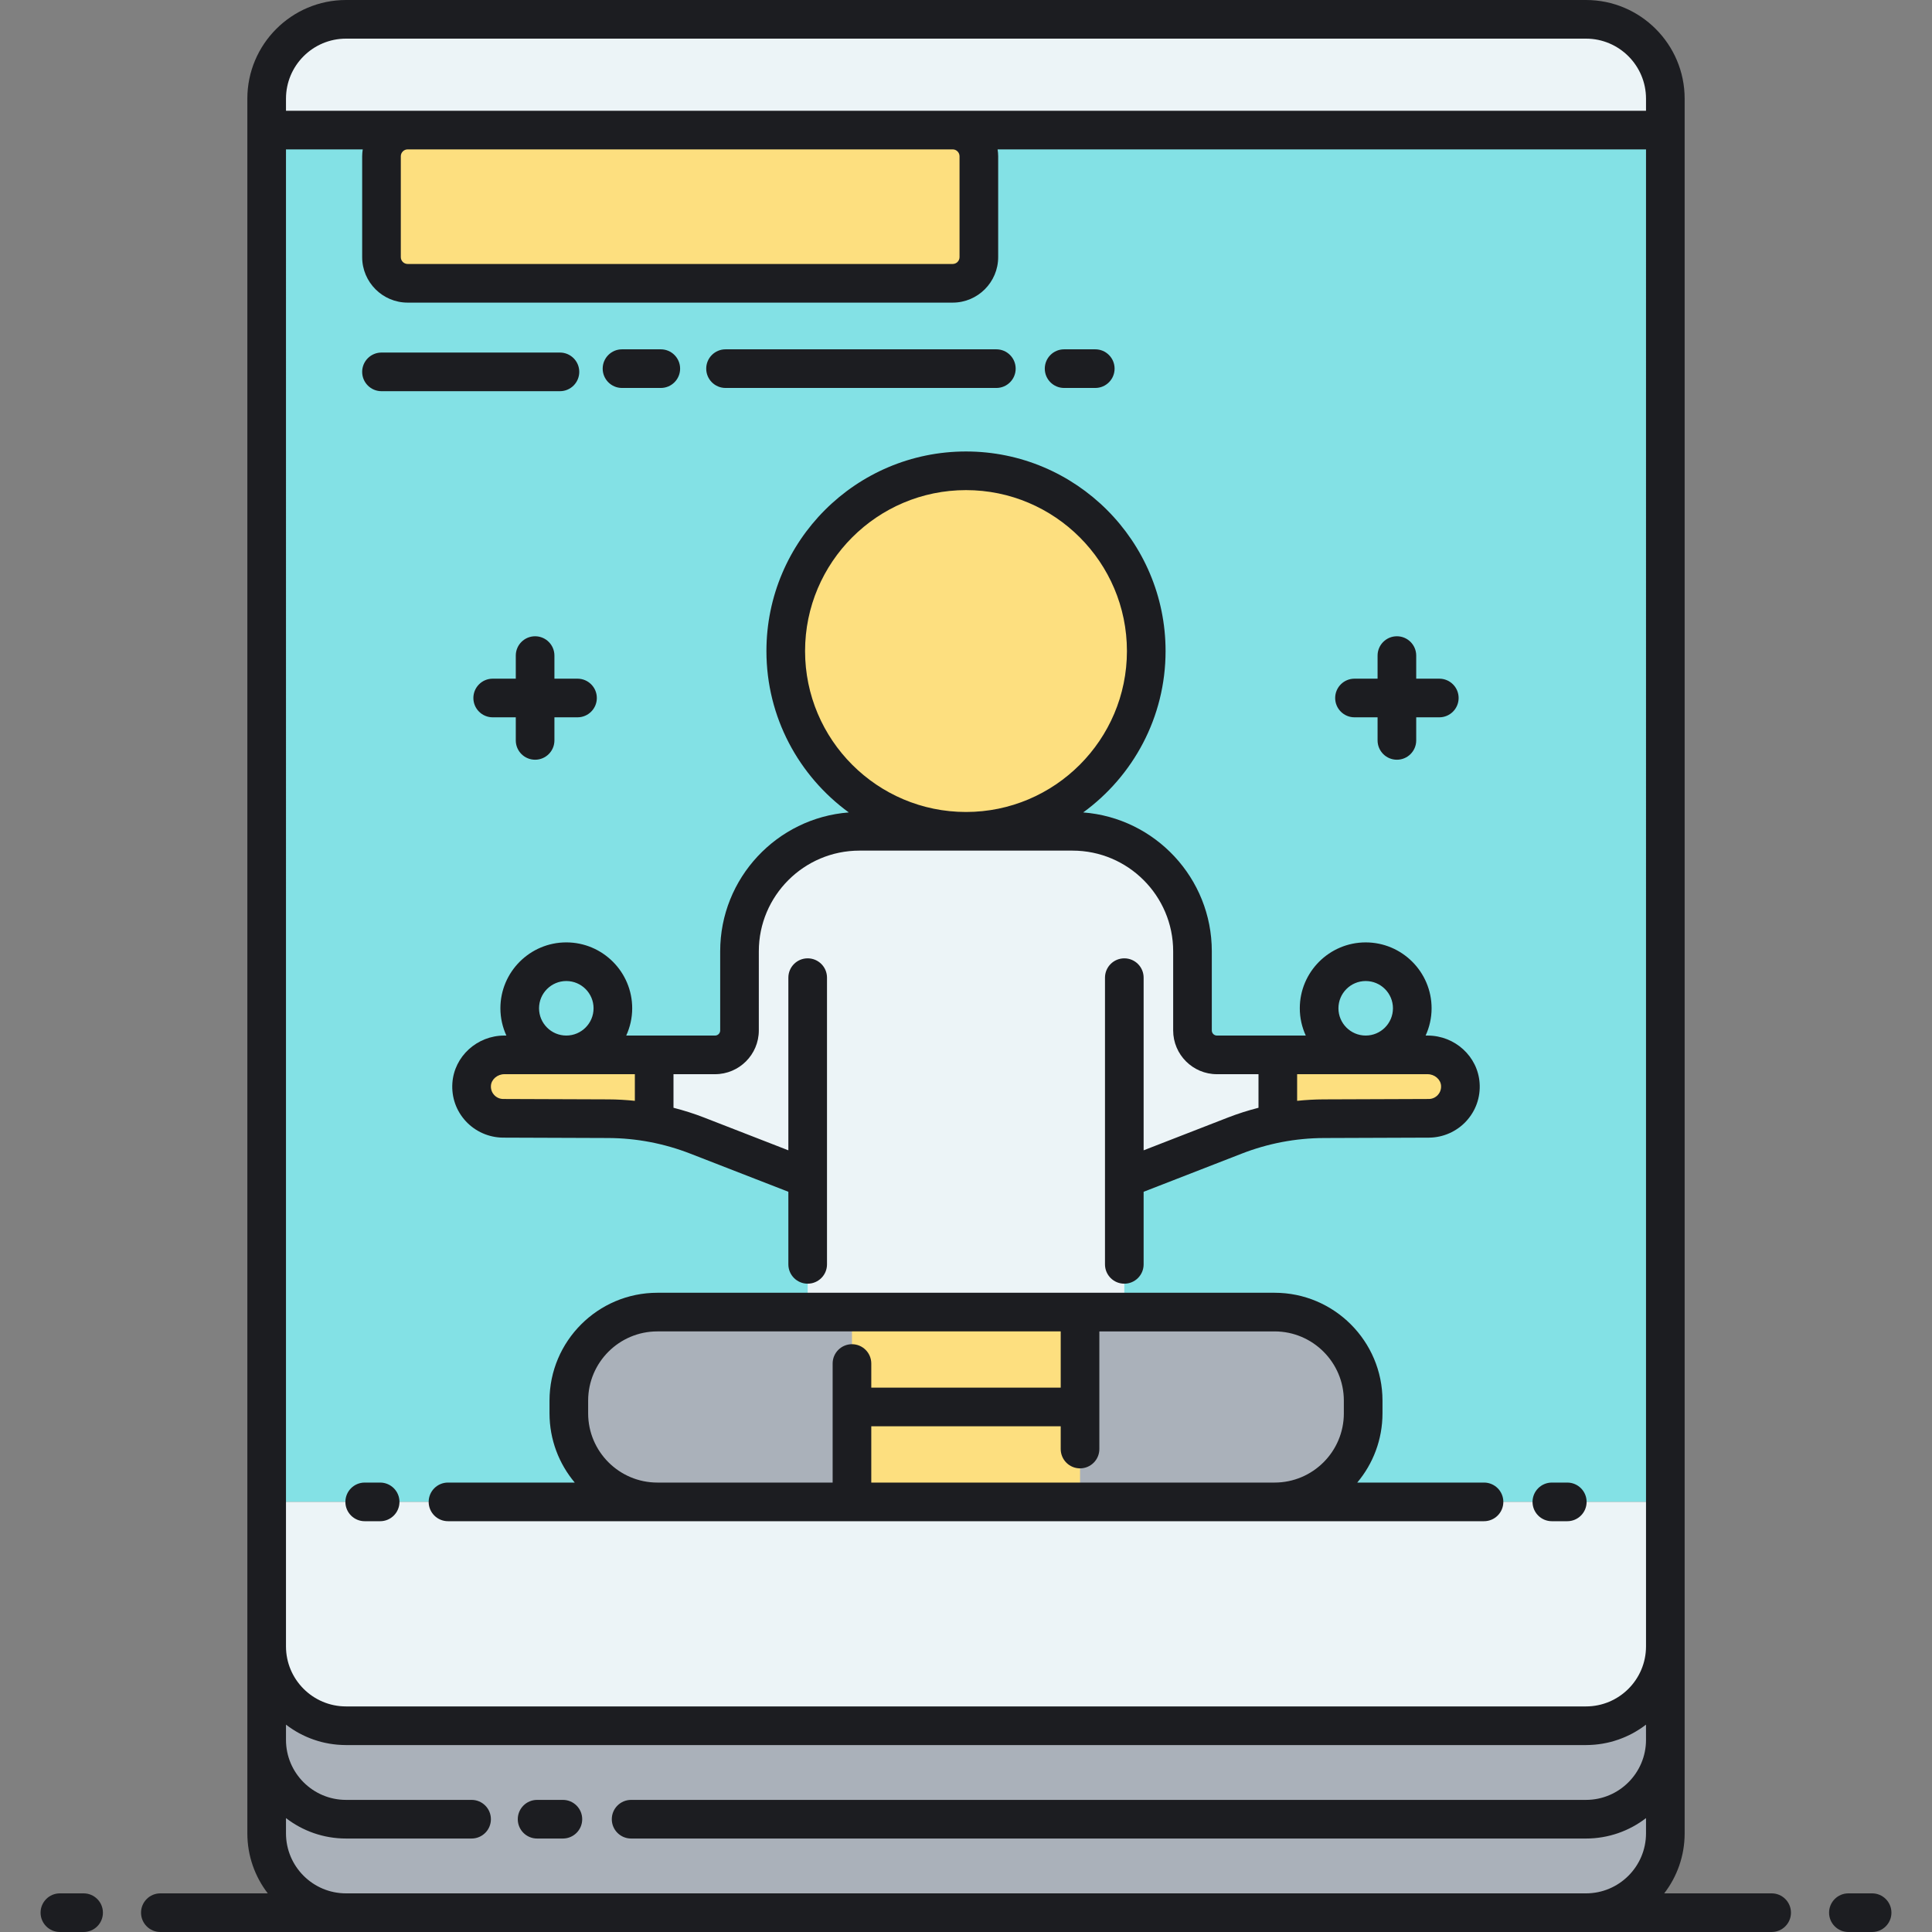
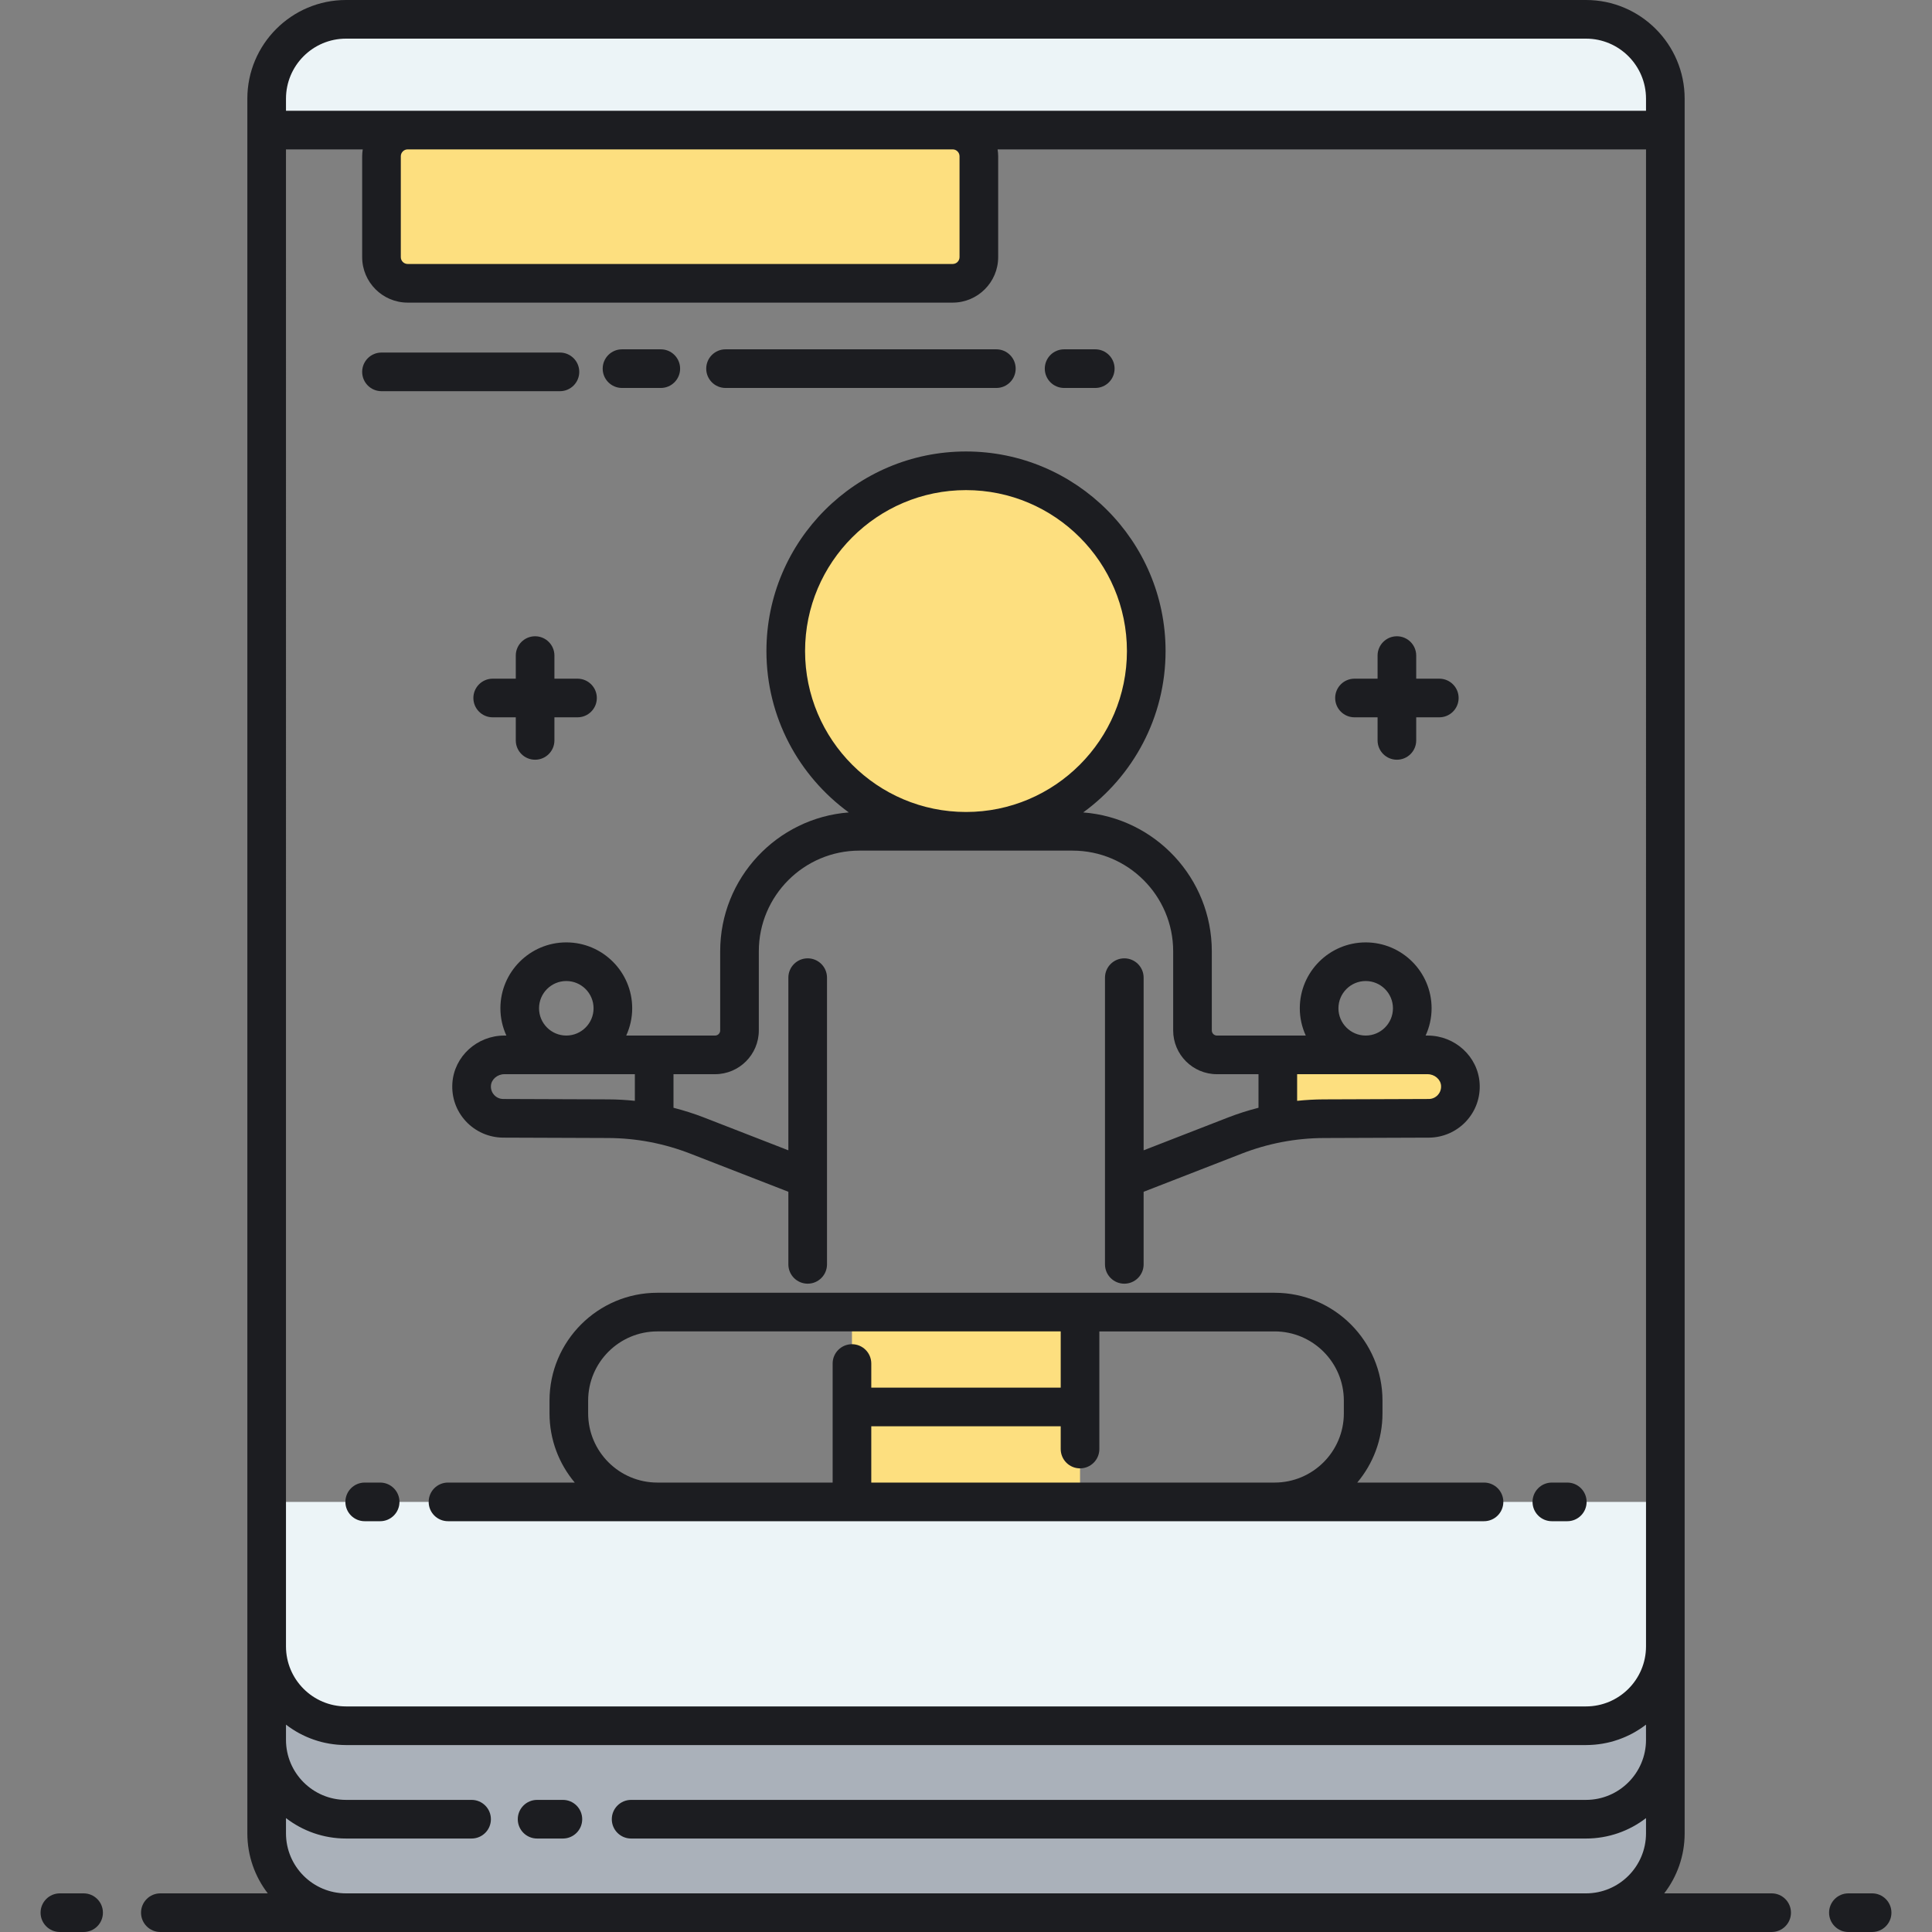
<svg xmlns="http://www.w3.org/2000/svg" id="Layer_1" x="0px" y="0px" viewBox="0 0 500 500" style="enable-background:new 0 0 500 500;" xml:space="preserve">
  <rect x="0" y="0" width="500" height="500" fill="#808080" stroke="none" />
  <style type="text/css">	.st0{fill:#FDDF7F;}	.st1{fill:#ECF4F7;}	.st2{fill:#83E1E5;}	.st3{fill:#1C1D21;}	.st4{fill:#AAB1BA;}</style>
  <g>
-     <rect x="69.013" y="33.661" class="st2" width="361.975" height="355.027" />
-   </g>
+     </g>
  <g>
-     <path class="st1" d="M290.969,339.567V305.01l28.628-11.133c7.337-2.853,15.138-4.331,23.01-4.36l27.198-0.098  c4.7-0.036,8.453-4.016,8.127-8.786c-0.298-4.35-4.108-7.632-8.468-7.632h-54.529c-3.491,0-6.322-2.83-6.322-6.322V246.19  c0-17.148-13.902-31.05-31.05-31.05h-55.131c-17.148,0-31.05,13.902-31.05,31.05v20.489c0,3.491-2.83,6.322-6.322,6.322h-54.529  c-4.36,0-8.17,3.282-8.468,7.632c-0.326,4.77,3.427,8.75,8.127,8.786l27.198,0.098c7.873,0.028,15.673,1.506,23.01,4.36  l28.628,11.133v34.557H290.969z" />
-   </g>
+     </g>
  <g>
    <path class="st4" d="M410.456,446.62H89.544c-11.339,0-20.531-9.192-20.531-20.531v48.38c0,11.339,9.192,20.531,20.531,20.531  h320.912c11.339,0,20.531-9.192,20.531-20.531v-48.38C430.987,437.428,421.795,446.62,410.456,446.62z" />
  </g>
  <g>
    <path class="st1" d="M430.987,33.661v-8.129C430.987,14.192,421.795,5,410.456,5H89.544c-11.339,0-20.531,9.192-20.531,20.531  v8.129H430.987z" />
  </g>
  <g>
    <path class="st0" d="M246.551,73.317H105.505c-3.743,0-6.777-3.034-6.777-6.777V40.437c0-3.743,3.034-6.777,6.777-6.777h141.046  c3.743,0,6.777,3.034,6.777,6.777V66.54C253.327,70.283,250.293,73.317,246.551,73.317z" />
  </g>
  <g>
    <path class="st1" d="M430.987,426.089v-37.401H69.013v37.401c0,11.339,9.192,20.531,20.531,20.531h320.912  C421.795,446.62,430.987,437.428,430.987,426.089z" />
  </g>
  <g>
-     <path class="st0" d="M169.301,273.001h-39.046c-4.534,0-8.209,3.675-8.209,8.209c0,4.509,3.637,8.175,8.147,8.209l27.198,0.098  c4.006,0.014,7.993,0.409,11.91,1.164V273.001z" />
-   </g>
+     </g>
  <g>
    <circle class="st0" cx="250" cy="168.491" r="46.649" />
  </g>
  <g>
-     <path class="st4" d="M329.871,388.688H170.129c-12.656,0-22.916-10.26-22.916-22.916v-3.29c0-12.656,10.26-22.916,22.916-22.916  h159.742c12.656,0,22.916,10.26,22.916,22.916v3.29C352.787,378.428,342.527,388.688,329.871,388.688z" />
-   </g>
+     </g>
  <g>
    <rect x="220.487" y="339.567" class="st0" width="59.026" height="49.121" />
  </g>
  <g>
    <path class="st0" d="M330.698,273.001h39.046c4.534,0,8.209,3.675,8.209,8.209c0,4.509-3.637,8.175-8.147,8.209l-27.198,0.098  c-4.006,0.014-7.993,0.409-11.91,1.164V273.001z" />
  </g>
  <path class="st3" d="M458.5,490h-27.8c3.312-4.306,5.287-9.691,5.287-15.531v-48.38V25.531C435.987,11.453,424.534,0,410.456,0 H89.544C75.466,0,64.013,11.453,64.013,25.531v400.558v48.38c0,5.84,1.976,11.225,5.287,15.531H41.5c-2.762,0-5,2.239-5,5 s2.238,5,5,5h48.044h320.912H458.5c2.762,0,5-2.239,5-5S461.262,490,458.5,490z M425.987,450.279 c0,8.564-6.967,15.531-15.531,15.531H163.333c-2.762,0-5,2.239-5,5s2.238,5,5,5h247.123c5.84,0,11.225-1.976,15.531-5.287v3.946 c0,8.564-6.968,15.531-15.531,15.531H89.544c-8.563,0-15.531-6.967-15.531-15.531v-3.946c4.306,3.312,9.691,5.287,15.531,5.287 h32.502c2.762,0,5-2.239,5-5s-2.238-5-5-5H89.544c-8.564,0-15.531-6.967-15.531-15.531v-3.938c0.029,0.022,0.061,0.042,0.09,0.064 c0.471,0.359,0.955,0.7,1.451,1.026c0.097,0.064,0.195,0.125,0.292,0.188c0.513,0.328,1.036,0.643,1.573,0.935 c0.023,0.012,0.046,0.023,0.069,0.035c0.526,0.283,1.065,0.543,1.612,0.79c0.097,0.043,0.192,0.089,0.29,0.131 c0.55,0.239,1.109,0.459,1.678,0.659c0.108,0.038,0.217,0.074,0.325,0.11c0.591,0.2,1.19,0.385,1.8,0.542 c0.009,0.002,0.018,0.004,0.027,0.006c0.605,0.155,1.22,0.281,1.841,0.392c0.108,0.019,0.216,0.04,0.325,0.058 c0.611,0.1,1.229,0.179,1.853,0.235c0.113,0.01,0.226,0.017,0.339,0.026c0.649,0.05,1.303,0.083,1.965,0.083h320.912 c0.662,0,1.316-0.033,1.965-0.083c0.113-0.009,0.226-0.016,0.339-0.026c0.625-0.056,1.242-0.135,1.853-0.235 c0.109-0.018,0.217-0.039,0.325-0.058c0.621-0.11,1.236-0.237,1.841-0.392c0.009-0.002,0.018-0.004,0.027-0.006 c0.61-0.156,1.208-0.342,1.799-0.542c0.109-0.037,0.217-0.072,0.325-0.11c0.569-0.201,1.129-0.42,1.678-0.659 c0.098-0.042,0.193-0.088,0.29-0.131c0.547-0.246,1.086-0.507,1.612-0.79c0.023-0.012,0.046-0.023,0.069-0.035 c0.538-0.292,1.06-0.607,1.574-0.935c0.098-0.062,0.195-0.124,0.292-0.187c0.496-0.326,0.98-0.668,1.451-1.027 c0.029-0.022,0.061-0.041,0.09-0.064V450.279z M425.987,426.089c0,8.564-6.968,15.531-15.531,15.531H89.544 c-8.563,0-15.531-6.967-15.531-15.531V38.661h19.865c-0.089,0.581-0.149,1.171-0.149,1.777V66.54 c0,6.494,5.283,11.777,11.776,11.777h141.046c6.493,0,11.776-5.283,11.776-11.777V40.438c0-0.605-0.06-1.196-0.149-1.777h167.809 V426.089z M103.729,66.54V40.438c0-0.98,0.797-1.777,1.776-1.777h141.046c0.979,0,1.776,0.797,1.776,1.777V66.54 c0,0.98-0.797,1.777-1.776,1.777H105.505C104.525,68.317,103.729,67.52,103.729,66.54z M425.987,28.661H246.551H105.505H74.013 v-3.129C74.013,16.967,80.98,10,89.544,10h320.912c8.563,0,15.531,6.967,15.531,15.531V28.661z M26.637,495c0,2.761-2.238,5-5,5 H15.5c-2.762,0-5-2.239-5-5s2.238-5,5-5h6.137C24.398,490,26.637,492.239,26.637,495z M489.5,495c0,2.761-2.238,5-5,5h-6.137 c-2.762,0-5-2.239-5-5s2.238-5,5-5h6.137C487.262,490,489.5,492.239,489.5,495z M150.674,470.81c0,2.761-2.238,5-5,5H139 c-2.762,0-5-2.239-5-5s2.238-5,5-5h6.674C148.436,465.81,150.674,468.049,150.674,470.81z M270.39,95.404c0-2.761,2.238-5,5-5h8.066 c2.762,0,5,2.239,5,5s-2.238,5-5,5h-8.066C272.628,100.404,270.39,98.165,270.39,95.404z M257.855,90.404c2.762,0,5,2.239,5,5 s-2.238,5-5,5h-70.085c-2.762,0-5-2.239-5-5s2.238-5,5-5H257.855z M155.974,95.404c0-2.761,2.238-5,5-5h10.039c2.762,0,5,2.239,5,5 s-2.238,5-5,5h-10.039C158.212,100.404,155.974,98.165,155.974,95.404z M93.729,96.24c0-2.761,2.238-5,5-5h46.182 c2.762,0,5,2.239,5,5s-2.238,5-5,5H98.729C95.967,101.24,93.729,99.001,93.729,96.24z M301.649,168.491 c0-28.479-23.17-51.649-51.649-51.649s-51.649,23.17-51.649,51.649c0,17.151,8.41,32.367,21.316,41.766 c-18.589,1.42-33.283,16.987-33.283,35.933v20.489c0,0.729-0.593,1.322-1.321,1.322h-22.996c0.984-2.153,1.547-4.538,1.547-7.056 c0-9.404-7.651-17.055-17.056-17.055s-17.055,7.651-17.055,17.055c0,2.518,0.563,4.902,1.547,7.056h-0.517 c-7.073,0-12.984,5.398-13.456,12.291c-0.252,3.683,0.987,7.197,3.488,9.896c2.467,2.661,5.962,4.203,9.608,4.231l27.199,0.099 c3.666,0.013,7.293,0.364,10.858,1.043c0.038,0.008,0.076,0.017,0.115,0.024c3.482,0.671,6.905,1.654,10.243,2.952l25.441,9.894 v18.785c0,2.761,2.238,5,5,5s5-2.239,5-5v-20.835v-1.371v-51.994c0-2.761-2.238-5-5-5s-5,2.239-5,5v44.685l-21.816-8.484 c-2.596-1.01-5.239-1.841-7.913-2.527v-8.689h10.762c6.242,0,11.321-5.079,11.321-11.322V246.19c0-14.364,11.687-26.05,26.051-26.05 h55.131c14.364,0,26.05,11.686,26.05,26.05v20.489c0,6.243,5.079,11.322,11.321,11.322h10.762v8.689 c-2.674,0.686-5.317,1.518-7.913,2.527l-21.814,8.484v-44.684c0-2.761-2.238-5-5-5s-5,2.239-5,5v51.981 c0,0.004-0.001,0.008-0.001,0.013v22.206c0,2.761,2.238,5,5,5s5-2.239,5-5v-18.785l25.44-9.894 c3.338-1.298,6.761-2.281,10.243-2.952c0.039-0.008,0.076-0.016,0.114-0.024c3.565-0.68,7.194-1.03,10.86-1.043l27.218-0.099 c3.627-0.028,7.122-1.57,9.589-4.231c2.501-2.699,3.74-6.213,3.488-9.896c-0.472-6.892-6.383-12.291-13.456-12.291h-0.517 c0.984-2.153,1.547-4.538,1.547-7.056c0-9.404-7.65-17.055-17.055-17.055s-17.055,7.651-17.055,17.055 c0,2.518,0.563,4.902,1.547,7.056h-22.997c-0.729,0-1.321-0.593-1.321-1.322V246.19c0-18.946-14.693-34.513-33.282-35.933 C293.239,200.858,301.649,185.642,301.649,168.491z M146.558,253.89c3.891,0,7.056,3.165,7.056,7.055S150.448,268,146.558,268 c-3.89,0-7.055-3.165-7.055-7.055S142.668,253.89,146.558,253.89z M164.301,284.894c-2.282-0.236-4.58-0.369-6.892-0.377 l-27.179-0.099c-0.895-0.007-1.722-0.372-2.33-1.029c-0.353-0.379-0.93-1.198-0.847-2.415c0.112-1.64,1.673-2.974,3.479-2.974 h33.768V284.894z M353.441,253.89c3.89,0,7.055,3.165,7.055,7.055S357.331,268,353.441,268s-7.055-3.165-7.055-7.055 S349.552,253.89,353.441,253.89z M335.698,278.001h33.768c1.807,0,3.367,1.334,3.479,2.973c0.083,1.218-0.494,2.036-0.846,2.416 c-0.609,0.657-1.437,1.022-2.312,1.029l-27.197,0.099c-2.313,0.008-4.61,0.141-6.893,0.377V278.001z M250,210.14 c-22.966,0-41.649-18.684-41.649-41.649s18.684-41.649,41.649-41.649s41.649,18.684,41.649,41.649S272.966,210.14,250,210.14z  M103.381,388.688c0,2.761-2.238,5-5,5h-3.994c-2.762,0-5-2.239-5-5s2.238-5,5-5h3.994 C101.143,383.688,103.381,385.927,103.381,388.688z M357.787,365.772v-3.29c0-15.393-12.523-27.916-27.916-27.916H170.129 c-15.393,0-27.916,12.523-27.916,27.916v3.29c0,6.814,2.458,13.063,6.529,17.916h-32.804c-2.762,0-5,2.239-5,5s2.238,5,5,5h54.191 h14.452h130.838h14.452h54.191c2.762,0,5-2.239,5-5s-2.238-5-5-5h-32.805C355.329,378.836,357.787,372.587,357.787,365.772z  M220.487,347.88c-2.762,0-5,2.239-5,5v30.808h-30.906h-14.452c-9.879,0-17.916-8.037-17.916-17.916v-3.29 c0-9.879,8.037-17.916,17.916-17.916h104.384v14.56h-49.025v-6.247C225.487,350.119,223.249,347.88,220.487,347.88z  M347.787,365.772c0,9.878-8.037,17.916-17.916,17.916h-14.452h-89.932v-14.561h49.025v5.884c0,2.761,2.238,5,5,5s5-2.239,5-5 v-30.444h45.358c9.879,0,17.916,8.037,17.916,17.916V365.772z M396.619,388.688c0-2.761,2.238-5,5-5h3.994c2.762,0,5,2.239,5,5 s-2.238,5-5,5h-3.994C398.857,393.688,396.619,391.449,396.619,388.688z M149.459,175.641c2.762,0,5,2.239,5,5s-2.238,5-5,5h-5.975 v5.975c0,2.761-2.238,5-5,5s-5-2.239-5-5v-5.975h-5.975c-2.762,0-5-2.239-5-5s2.238-5,5-5h5.975v-5.975c0-2.761,2.238-5,5-5 s5,2.239,5,5v5.975H149.459z M345.541,180.641c0-2.761,2.238-5,5-5h5.975v-5.975c0-2.761,2.238-5,5-5s5,2.239,5,5v5.975h5.975 c2.762,0,5,2.239,5,5s-2.238,5-5,5h-5.975v5.975c0,2.761-2.238,5-5,5s-5-2.239-5-5v-5.975h-5.975 C347.779,185.641,345.541,183.402,345.541,180.641z" />
</svg>